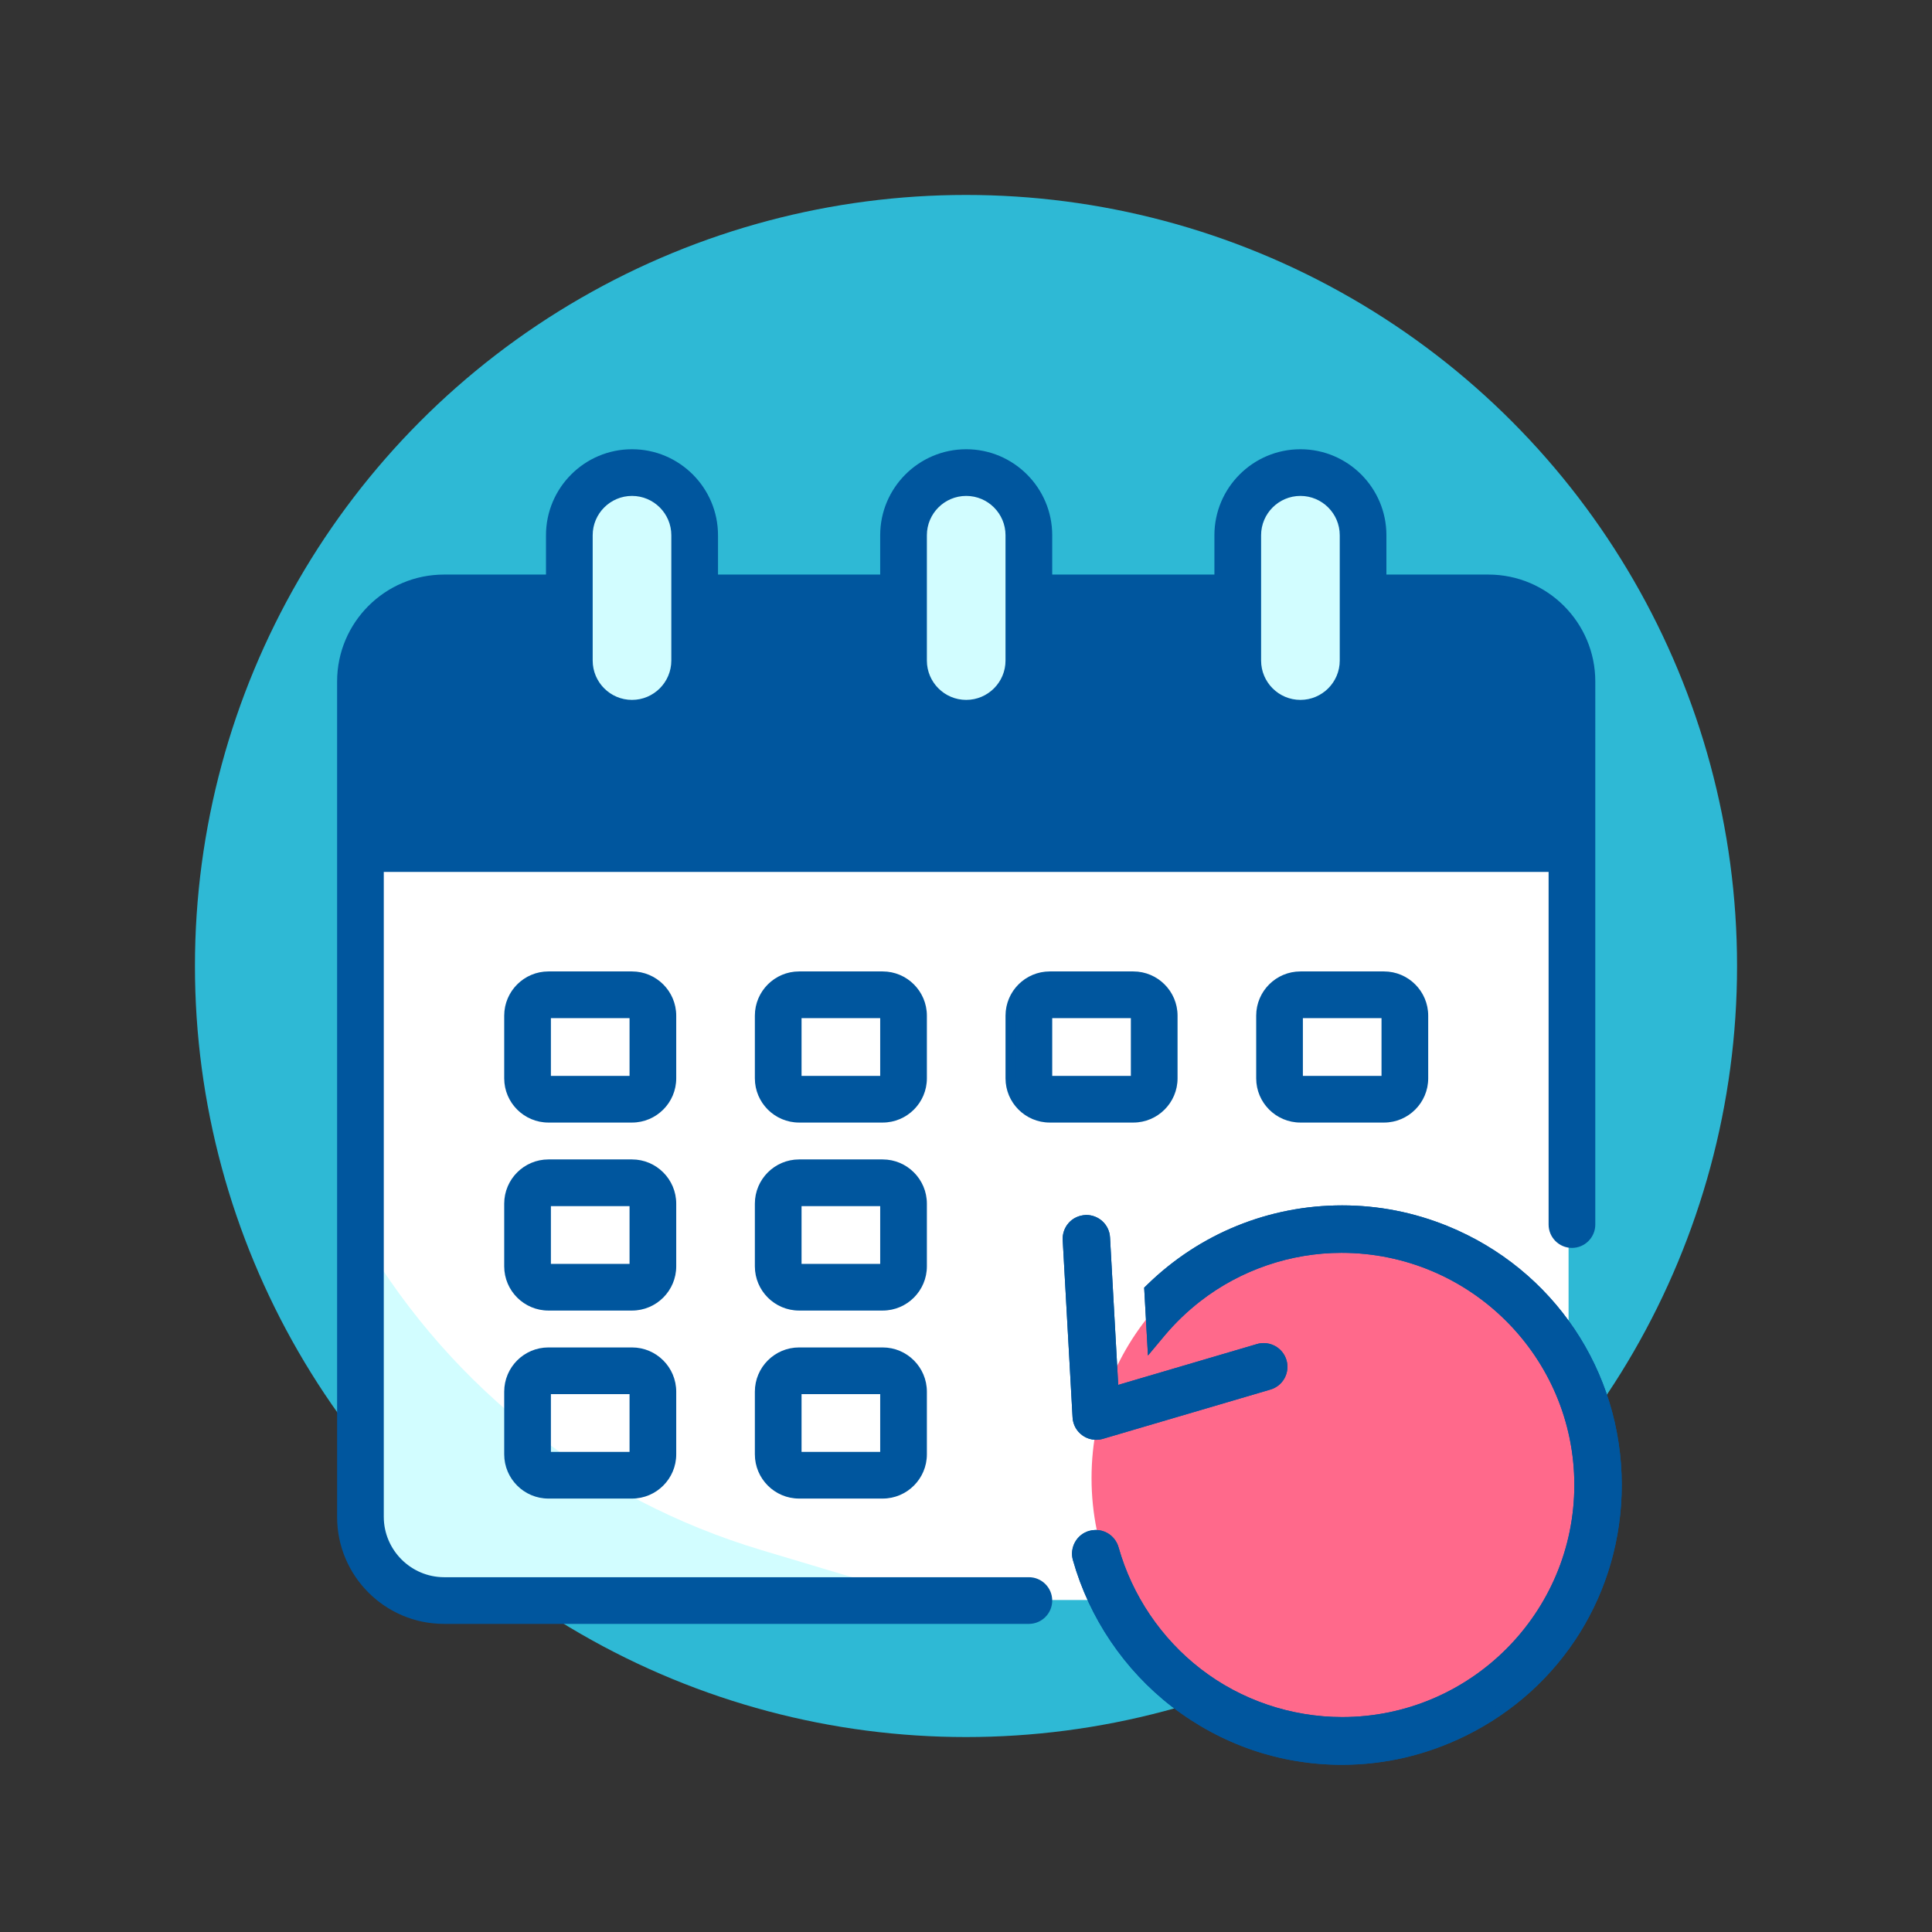
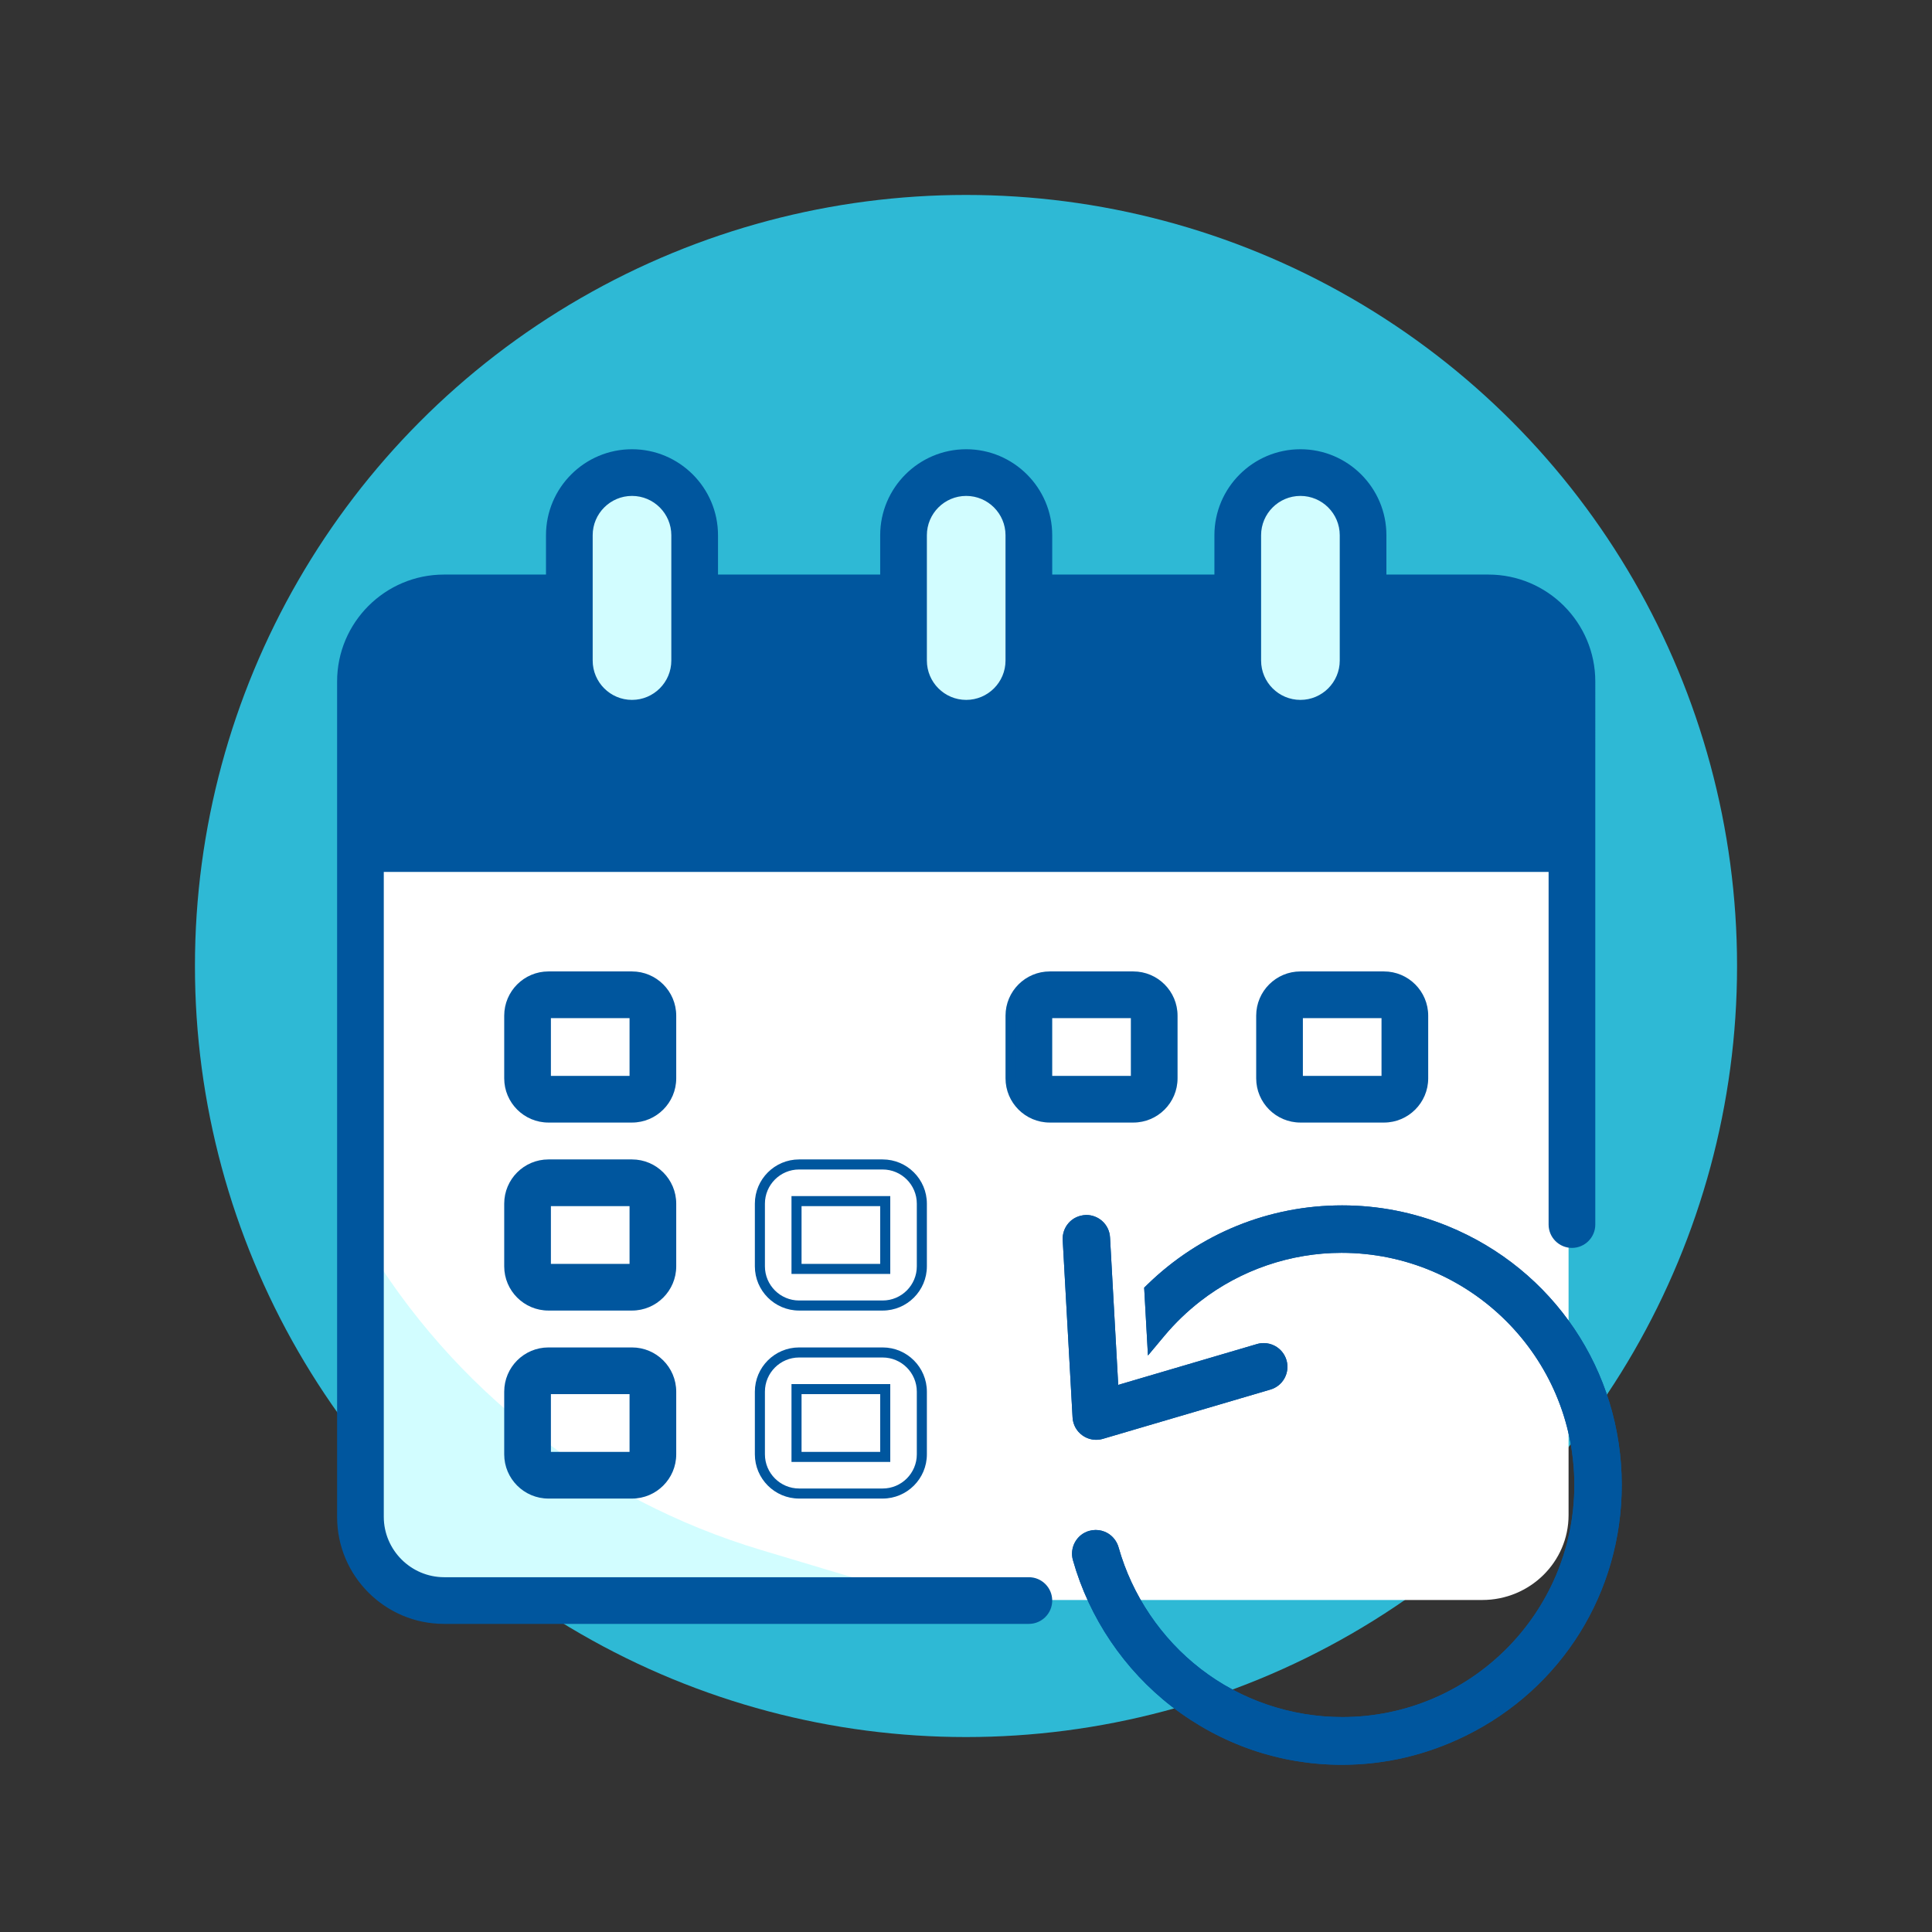
<svg xmlns="http://www.w3.org/2000/svg" version="1.1" x="0px" y="0px" viewBox="0 0 144 144" enable-background="new 0 0 144 144" xml:space="preserve">
  <rect x="0" y="0" width="144" height="144" fill="#333333" stroke="none" />
  <g id="Capa_1">
    <g>
      <circle fill="#2EB9D5" cx="72" cy="72" r="57.47" />
      <g>
        <path fill="#FFFFFF" d="M72.015,119.254h-38.46c-3.555,0-6.437-2.832-6.437-6.325V51.115c0-3.493,2.882-6.325,6.437-6.325h76.92     c3.555,0,6.437,2.832,6.437,6.325v61.814c0,3.493-2.882,6.325-6.437,6.325H72.015" />
        <path fill="#D2FDFF" d="M27.119,92.417v20.782c0,3.207,2.645,5.806,5.909,5.806h35.307l-11.62-3.482     C44.301,111.804,33.738,103.557,27.119,92.417L27.119,92.417z" />
        <path fill="#D2FDFF" d="M72.03,53.201L72.03,53.201c-2.22,0-4.019-1.8-4.019-4.019v-9.342c0-2.22,1.8-4.019,4.019-4.019h0     c2.22,0,4.019,1.8,4.019,4.019v9.342C76.049,51.402,74.249,53.201,72.03,53.201z" />
        <path fill="#D2FDFF" d="M96.926,53.201L96.926,53.201c-2.22,0-4.019-1.8-4.019-4.019v-9.342c0-2.22,1.8-4.019,4.019-4.019h0     c2.22,0,4.019,1.8,4.019,4.019v9.342C100.945,51.402,99.146,53.201,96.926,53.201z" />
        <path fill="#D2FDFF" d="M47.105,53.201L47.105,53.201c-2.22,0-4.019-1.8-4.019-4.019v-9.342c0-2.22,1.8-4.019,4.019-4.019h0     c2.22,0,4.019,1.8,4.019,4.019v9.342C51.125,51.402,49.325,53.201,47.105,53.201z" />
        <g>
          <g>
            <path fill="#00569E" d="M33.093,120.66c-4.187,0-7.592-3.405-7.592-7.592V50.792c0-4.187,3.405-7.593,7.592-7.593h7.977v-3.306       c0-3.328,2.708-6.035,6.036-6.035s6.035,2.707,6.035,6.035V43.2h12.84v-3.306c0-3.328,2.707-6.035,6.035-6.035       s6.035,2.707,6.035,6.035V43.2h12.839v-3.306c0-3.328,2.708-6.035,6.036-6.035s6.035,2.707,6.035,6.035V43.2h7.978       c4.187,0,7.592,3.406,7.592,7.593v40.479c0,0.752-0.612,1.364-1.365,1.364s-1.365-0.612-1.365-1.364v-26.66H28.23v48.458       c0.009,2.671,2.19,4.853,4.863,4.861h43.593c0.752,0,1.364,0.611,1.364,1.363c0,0.753-0.612,1.365-1.364,1.365H33.093z        M115.8,61.882V50.789c-0.008-2.671-2.189-4.852-4.862-4.859h-7.977v3.305c0,3.328-2.707,6.036-6.035,6.036       s-6.036-2.708-6.036-6.036V45.93H78.051v3.305c0,3.328-2.707,6.036-6.035,6.036s-6.035-2.708-6.035-6.036V45.93H53.14v3.305       c0,3.328-2.707,6.036-6.035,6.036s-6.036-2.708-6.036-6.036V45.93h-7.977c-2.672,0.008-4.854,2.19-4.862,4.863v11.089H115.8z        M96.926,36.588c-1.822,0-3.306,1.483-3.306,3.306v9.341c0,1.823,1.483,3.307,3.306,3.307c1.823,0,3.307-1.483,3.307-3.307       v-9.341C100.232,38.072,98.749,36.588,96.926,36.588z M72.015,36.588c-1.822,0-3.306,1.483-3.306,3.306v9.341       c0,1.823,1.483,3.307,3.306,3.307s3.306-1.483,3.306-3.307v-9.341C75.321,38.072,73.838,36.588,72.015,36.588z M47.105,36.588       c-1.822,0-3.306,1.483-3.306,3.306v9.341c0,1.823,1.483,3.307,3.306,3.307c1.823,0,3.306-1.483,3.306-3.307v-9.341       C50.411,38.072,48.929,36.588,47.105,36.588z" />
            <path fill="#00569E" d="M96.926,34.234c3.121,0,5.66,2.539,5.66,5.66v3.681h8.352c3.979,0,7.217,3.238,7.217,7.217v40.479       c0,0.546-0.444,0.99-0.99,0.99c-0.546,0-0.99-0.444-0.99-0.99V64.237H27.856v48.833c0.009,2.877,2.358,5.226,5.238,5.236       h43.593c0.546,0,0.99,0.444,0.99,0.989c0,0.546-0.444,0.99-0.99,0.99H33.093c-3.979,0-7.217-3.238-7.217-7.217V50.792       c0-3.979,3.238-7.217,7.217-7.217h8.352v-3.681c0-3.121,2.539-5.66,5.66-5.66c3.121,0,5.661,2.539,5.661,5.66v3.681h13.589       v-3.681c0-3.121,2.539-5.66,5.661-5.66s5.661,2.539,5.661,5.66v3.681h13.589v-3.681C91.265,36.773,93.804,34.234,96.926,34.234        M96.926,52.916c2.03,0,3.681-1.651,3.681-3.681v-9.341c0-2.03-1.651-3.681-3.681-3.681c-2.03,0-3.681,1.651-3.681,3.681v9.341       C93.245,51.265,94.896,52.916,96.926,52.916 M72.015,52.916c2.029,0,3.68-1.651,3.68-3.681v-9.341       c0-2.03-1.651-3.681-3.68-3.681c-2.03,0-3.681,1.651-3.681,3.681v9.341C68.334,51.265,69.986,52.916,72.015,52.916        M47.105,52.916c2.03,0,3.681-1.651,3.681-3.681v-9.341c0-2.03-1.651-3.681-3.681-3.681c-2.029,0-3.68,1.651-3.68,3.681v9.341       C43.425,51.265,45.076,52.916,47.105,52.916 M96.926,54.896c-3.122,0-5.661-2.539-5.661-5.661v-3.68H77.676v3.68       c0,3.122-2.539,5.661-5.661,5.661s-5.661-2.539-5.661-5.661v-3.68H52.766v3.68c0,3.122-2.539,5.661-5.661,5.661       c-3.121,0-5.66-2.539-5.66-5.661v-3.68h-8.353c-2.878,0.009-5.227,2.357-5.236,5.237v11.465h88.319V50.79       c-0.009-2.877-2.358-5.226-5.237-5.235h-8.352v3.68C102.586,52.357,100.046,54.896,96.926,54.896 M96.926,33.484       c-3.535,0-6.411,2.876-6.411,6.41v2.931H78.426v-2.931c0-3.534-2.876-6.41-6.411-6.41s-6.411,2.876-6.411,6.41v2.931H53.516       v-2.931c0-3.534-2.876-6.41-6.411-6.41c-3.535,0-6.41,2.876-6.41,6.41v2.931h-7.602c-4.393,0-7.967,3.574-7.967,7.967v62.276       c0,4.393,3.574,7.967,7.967,7.967h43.593c0.959,0,1.74-0.781,1.74-1.74c0-0.959-0.781-1.739-1.74-1.739H33.093       c-2.465-0.009-4.479-2.022-4.488-4.488v-48.08h86.819v26.284c0,0.959,0.781,1.74,1.74,1.74s1.74-0.781,1.74-1.74V50.792       c0-4.393-3.574-7.967-7.967-7.967h-7.602v-2.931C103.336,36.359,100.46,33.484,96.926,33.484L96.926,33.484z M96.926,52.166       c-1.616,0-2.931-1.315-2.931-2.931v-9.341c0-1.616,1.315-2.931,2.931-2.931s2.931,1.315,2.931,2.931v9.341       C99.857,50.851,98.542,52.166,96.926,52.166L96.926,52.166z M72.015,52.166c-1.616,0-2.931-1.315-2.931-2.931v-9.341       c0-1.616,1.315-2.931,2.931-2.931c1.616,0,2.93,1.315,2.93,2.931v9.341C74.946,50.851,73.631,52.166,72.015,52.166       L72.015,52.166z M47.105,52.166c-1.616,0-2.93-1.315-2.93-2.931v-9.341c0-1.616,1.315-2.931,2.93-2.931       c1.616,0,2.931,1.315,2.931,2.931v9.341C50.036,50.851,48.721,52.166,47.105,52.166L47.105,52.166z M103.336,46.305h7.602       c2.466,0.008,4.479,2.02,4.487,4.487v10.715H28.606V50.792c0.008-2.465,2.021-4.479,4.488-4.487h7.601v2.93       c0,3.535,2.876,6.411,6.41,6.411c3.535,0,6.411-2.876,6.411-6.411v-2.93h12.089v2.93c0,3.535,2.876,6.411,6.411,6.411       s6.411-2.876,6.411-6.411v-2.93h12.089v2.93c0,3.535,2.876,6.411,6.411,6.411c3.534,0,6.41-2.876,6.41-6.411V46.305       L103.336,46.305z" />
          </g>
          <g>
-             <path fill="#00569E" d="M59.56,83.294c-1.611,0-2.922-1.311-2.922-2.921v-4.671c0-1.611,1.311-2.922,2.922-2.922h6.228       c1.611,0,2.922,1.311,2.922,2.922v4.671c0,1.61-1.311,2.921-2.922,2.921H59.56z M65.98,80.566V75.51h-6.612v5.056H65.98z" />
-             <path fill="#00569E" d="M65.788,73.155c1.404,0,2.546,1.143,2.546,2.547v4.671c0,1.404-1.142,2.546-2.546,2.546H59.56       c-1.404,0-2.547-1.142-2.547-2.546v-4.671c0-1.404,1.142-2.547,2.547-2.547H65.788 M58.993,80.94h7.362v-5.805h-7.362V80.94        M65.788,72.405H59.56c-1.818,0-3.297,1.479-3.297,3.297v4.671c0,1.817,1.479,3.296,3.297,3.296h6.228       c1.818,0,3.296-1.479,3.296-3.296v-4.671C69.084,73.884,67.606,72.405,65.788,72.405L65.788,72.405z M59.743,75.885h5.862       v4.305h-5.862V75.885L59.743,75.885z" />
-           </g>
+             </g>
          <g>
            <path fill="#00569E" d="M40.878,83.294c-1.611,0-2.922-1.311-2.922-2.921v-4.671c0-1.611,1.311-2.922,2.922-2.922h6.228       c1.611,0,2.922,1.311,2.922,2.922v4.671c0,1.61-1.311,2.921-2.922,2.921H40.878z M47.297,80.566V75.51h-6.611v5.056H47.297z" />
            <path fill="#00569E" d="M47.105,73.155c1.404,0,2.547,1.143,2.547,2.547v4.671c0,1.404-1.143,2.546-2.547,2.546h-6.228       c-1.404,0-2.546-1.142-2.546-2.546v-4.671c0-1.404,1.142-2.547,2.546-2.547H47.105 M40.311,80.94h7.362v-5.805h-7.362V80.94        M47.105,72.405h-6.228c-1.818,0-3.296,1.479-3.296,3.297v4.671c0,1.817,1.479,3.296,3.296,3.296h6.228       c1.818,0,3.297-1.479,3.297-3.296v-4.671C50.402,73.884,48.923,72.405,47.105,72.405L47.105,72.405z M41.061,75.885h5.862       v4.305h-5.862V75.885L41.061,75.885z" />
          </g>
          <g>
            <path fill="#00569E" d="M96.926,83.294c-1.611,0-2.922-1.311-2.922-2.921v-4.671c0-1.611,1.311-2.922,2.922-2.922h6.228       c1.611,0,2.922,1.311,2.922,2.922v4.671c0,1.61-1.311,2.921-2.922,2.921H96.926z M103.345,80.566V75.51h-6.61v5.056H103.345z" />
            <path fill="#00569E" d="M103.153,73.155c1.404,0,2.547,1.143,2.547,2.547v4.671c0,1.404-1.143,2.546-2.547,2.546h-6.227       c-1.404,0-2.547-1.142-2.547-2.546v-4.671c0-1.404,1.143-2.547,2.547-2.547H103.153 M96.359,80.94h7.361v-5.805h-7.361V80.94        M103.153,72.405h-6.227c-1.818,0-3.297,1.479-3.297,3.297v4.671c0,1.817,1.479,3.296,3.297,3.296h6.227       c1.818,0,3.297-1.479,3.297-3.296v-4.671C106.45,73.884,104.971,72.405,103.153,72.405L103.153,72.405z M97.109,75.885h5.861       v4.305h-5.861V75.885L97.109,75.885z" />
          </g>
          <g>
-             <path fill="#00569E" d="M59.56,97.306c-1.611,0-2.922-1.311-2.922-2.921v-4.671c0-1.611,1.311-2.922,2.922-2.922h6.228       c1.611,0,2.922,1.311,2.922,2.922v4.671c0,1.61-1.311,2.921-2.922,2.921H59.56z M65.98,94.578v-5.055h-6.612v5.055H65.98z" />
            <path fill="#00569E" d="M65.788,87.167c1.404,0,2.546,1.143,2.546,2.547v4.671c0,1.404-1.142,2.546-2.546,2.546H59.56       c-1.404,0-2.547-1.142-2.547-2.546v-4.671c0-1.404,1.142-2.547,2.547-2.547H65.788 M58.993,94.953h7.362v-5.805h-7.362V94.953        M65.788,86.417H59.56c-1.818,0-3.297,1.479-3.297,3.297v4.671c0,1.817,1.479,3.296,3.297,3.296h6.228       c1.818,0,3.296-1.479,3.296-3.296v-4.671C69.084,87.896,67.606,86.417,65.788,86.417L65.788,86.417z M59.743,89.897h5.862       v4.305h-5.862V89.897L59.743,89.897z" />
          </g>
          <g>
            <path fill="#00569E" d="M40.878,97.306c-1.611,0-2.922-1.311-2.922-2.921v-4.671c0-1.611,1.311-2.922,2.922-2.922h6.228       c1.611,0,2.922,1.311,2.922,2.922v4.671c0,1.61-1.311,2.921-2.922,2.921H40.878z M47.297,94.578v-5.055h-6.611v5.055H47.297z" />
            <path fill="#00569E" d="M47.105,87.167c1.404,0,2.547,1.143,2.547,2.547v4.671c0,1.404-1.143,2.546-2.547,2.546h-6.228       c-1.404,0-2.546-1.142-2.546-2.546v-4.671c0-1.404,1.142-2.547,2.546-2.547H47.105 M40.311,94.953h7.362v-5.805h-7.362V94.953        M47.105,86.417h-6.228c-1.818,0-3.296,1.479-3.296,3.297v4.671c0,1.817,1.479,3.296,3.296,3.296h6.228       c1.818,0,3.297-1.479,3.297-3.296v-4.671C50.402,87.896,48.923,86.417,47.105,86.417L47.105,86.417z M41.061,89.897h5.862       v4.305h-5.862V89.897L41.061,89.897z" />
          </g>
          <g>
            <path fill="#00569E" d="M40.878,111.319c-1.611,0-2.922-1.311-2.922-2.921v-4.671c0-1.611,1.311-2.923,2.922-2.923h6.228       c1.611,0,2.922,1.312,2.922,2.923v4.671c0,1.61-1.311,2.921-2.922,2.921H40.878z M47.297,108.589v-5.055h-6.611v5.055H47.297z" />
            <path fill="#00569E" d="M47.105,101.18c1.404,0,2.547,1.143,2.547,2.547v4.671c0,1.404-1.143,2.546-2.547,2.546h-6.228       c-1.404,0-2.546-1.142-2.546-2.546v-4.671c0-1.404,1.142-2.547,2.546-2.547H47.105 M40.311,108.965h7.362v-5.805h-7.362       V108.965 M47.105,100.43h-6.228c-1.818,0-3.296,1.479-3.296,3.297v4.671c0,1.817,1.479,3.296,3.296,3.296h6.228       c1.818,0,3.297-1.479,3.297-3.296v-4.671C50.402,101.909,48.923,100.43,47.105,100.43L47.105,100.43z M41.061,103.91h5.862       v4.305h-5.862V103.91L41.061,103.91z" />
          </g>
          <g>
-             <path fill="#00569E" d="M59.56,111.319c-1.611,0-2.922-1.311-2.922-2.922v-4.67c0-1.611,1.311-2.923,2.922-2.923h6.228       c1.611,0,2.922,1.312,2.922,2.923v4.67c0,1.611-1.311,2.922-2.922,2.922H59.56z M65.98,108.588v-5.054h-6.612v5.054H65.98z" />
            <path fill="#00569E" d="M65.788,101.18c1.404,0,2.546,1.143,2.546,2.547v4.67c0,1.404-1.142,2.547-2.546,2.547H59.56       c-1.404,0-2.547-1.143-2.547-2.547v-4.67c0-1.404,1.142-2.547,2.547-2.547H65.788 M58.993,108.964h7.362v-5.804h-7.362V108.964        M65.788,100.43H59.56c-1.818,0-3.297,1.479-3.297,3.297v4.67c0,1.818,1.479,3.297,3.297,3.297h6.228       c1.818,0,3.296-1.479,3.296-3.297v-4.67C69.084,101.909,67.606,100.43,65.788,100.43L65.788,100.43z M59.743,103.91h5.862       v4.304h-5.862V103.91L59.743,103.91z" />
          </g>
          <g>
            <path fill="#00569E" d="M78.243,83.294c-1.611,0-2.922-1.311-2.922-2.921v-4.671c0-1.611,1.311-2.922,2.922-2.922h6.228       c1.611,0,2.922,1.311,2.922,2.922v4.671c0,1.61-1.311,2.921-2.922,2.921H78.243z M84.663,80.566V75.51h-6.612v5.056H84.663z" />
            <path fill="#00569E" d="M84.471,73.155c1.404,0,2.547,1.143,2.547,2.547v4.671c0,1.404-1.143,2.546-2.547,2.546h-6.228       c-1.404,0-2.547-1.142-2.547-2.546v-4.671c0-1.404,1.143-2.547,2.547-2.547H84.471 M77.676,80.94h7.362v-5.805h-7.362V80.94        M84.471,72.405h-6.228c-1.818,0-3.297,1.479-3.297,3.297v4.671c0,1.817,1.479,3.296,3.297,3.296h6.228       c1.818,0,3.297-1.479,3.297-3.296v-4.671C87.768,73.884,86.289,72.405,84.471,72.405L84.471,72.405z M78.426,75.885h5.862       v4.305h-5.862V75.885L78.426,75.885z" />
          </g>
          <g>
            <path fill="#00569E" d="M27.48,62.632v-11.84c0.011-3.086,2.527-5.603,5.61-5.612h8.729v4.055c0,2.915,2.371,5.286,5.286,5.286       c2.914,0,5.285-2.371,5.285-5.286V45.18h14.34v4.055c0,2.915,2.371,5.286,5.285,5.286s5.285-2.371,5.285-5.286V45.18h14.339       v4.055c0,2.915,2.371,5.286,5.286,5.286c2.914,0,5.285-2.371,5.285-5.286V45.18h8.728c3.085,0.01,5.602,2.525,5.611,5.608       v11.844H27.48z" />
            <path fill="#00569E" d="M110.938,45.555c2.879,0.009,5.228,2.358,5.237,5.235v11.467H27.856V50.792       c0.009-2.88,2.358-5.228,5.236-5.237h8.353v3.68c0,3.122,2.539,5.661,5.66,5.661c3.121,0,5.661-2.539,5.661-5.661v-3.68h13.589       v3.68c0,3.122,2.539,5.661,5.661,5.661s5.661-2.539,5.661-5.661v-3.68h13.589v3.68c0,3.122,2.539,5.661,5.661,5.661       c3.121,0,5.66-2.539,5.66-5.661v-3.68H110.938 M110.94,44.805L110.94,44.805h-0.002h-8.352h-0.75v0.75v3.68       c0,2.708-2.203,4.911-4.91,4.911c-2.708,0-4.911-2.203-4.911-4.911v-3.68v-0.75h-0.75H77.676h-0.75v0.75v3.68       c0,2.708-2.203,4.911-4.911,4.911s-4.911-2.203-4.911-4.911v-3.68v-0.75h-0.75H52.766h-0.75v0.75v3.68       c0,2.708-2.203,4.911-4.911,4.911c-2.708,0-4.91-2.203-4.91-4.911v-3.68v-0.75h-0.75h-8.353       c-3.291,0.01-5.975,2.695-5.986,5.984v11.468v0.75h0.75h88.319h0.75v-0.75V50.79C116.915,47.499,114.23,44.815,110.94,44.805       L110.94,44.805z" />
          </g>
        </g>
-         <circle fill="#FF698B" cx="100.574" cy="110.169" r="19.217" />
        <g>
          <g>
            <path fill="#00569E" d="M81.704,106.938c-0.286,0-0.563-0.087-0.8-0.253c-0.352-0.249-0.564-0.636-0.587-1.063l-0.734-13.205       c-0.024-0.369,0.103-0.738,0.347-1.014c0.253-0.289,0.597-0.447,1.019-0.47c0.001,0,0.002,0,0.003,0       c0.359,0,0.7,0.131,0.954,0.36c0.277,0.249,0.44,0.597,0.458,0.979l0.636,11.443l10.788-3.175       c0.129-0.039,0.265-0.06,0.401-0.06c0.232,0,0.462,0.059,0.664,0.169c0.325,0.176,0.571,0.479,0.675,0.832       s0.062,0.741-0.117,1.064c-0.182,0.329-0.483,0.566-0.849,0.669l-12.466,3.667C81.966,106.92,81.835,106.938,81.704,106.938z" />
            <path fill="#00569E" d="M80.969,91.308c0.25,0,0.498,0.096,0.686,0.264c0.201,0.182,0.321,0.436,0.333,0.718l0.662,11.92       l11.243-3.309c0.097-0.029,0.197-0.043,0.296-0.043c0.169,0,0.337,0.042,0.486,0.122c0.237,0.129,0.418,0.351,0.493,0.608       c0.076,0.258,0.046,0.541-0.085,0.779c-0.132,0.239-0.351,0.412-0.622,0.489l-12.469,3.668       c-0.095,0.027-0.192,0.041-0.287,0.041c-0.207,0-0.409-0.063-0.584-0.186c-0.254-0.179-0.411-0.462-0.427-0.774l-0.734-13.207       l-0.001-0.004c-0.017-0.268,0.076-0.539,0.255-0.741C80.391,91.445,80.641,91.324,80.969,91.308 M80.969,90.558H80.95       l-0.019,0.001c-0.52,0.026-0.963,0.233-1.283,0.597c-0.308,0.349-0.469,0.817-0.44,1.283l0.007,0.105l0,0.002l0.728,13.099       c0.029,0.542,0.3,1.033,0.744,1.346c0.302,0.212,0.653,0.323,1.017,0.323c0.166,0,0.332-0.023,0.493-0.07l12.475-3.67       c0.455-0.128,0.837-0.429,1.067-0.846c0.227-0.412,0.28-0.905,0.147-1.354c-0.13-0.444-0.441-0.83-0.854-1.054       c-0.259-0.14-0.55-0.214-0.844-0.214c-0.173,0-0.345,0.025-0.511,0.075l-10.331,3.041l-0.61-10.975       c-0.021-0.473-0.227-0.914-0.579-1.232C81.827,90.719,81.406,90.558,80.969,90.558L80.969,90.558z" />
          </g>
          <g>
            <path fill="#00569E" d="M81.704,106.938c-0.286,0-0.563-0.087-0.8-0.253c-0.352-0.249-0.564-0.636-0.587-1.063l-0.734-13.205       c-0.024-0.369,0.103-0.738,0.347-1.014c0.253-0.289,0.597-0.447,1.019-0.47c0.001,0,0.002,0,0.003,0       c0.359,0,0.7,0.131,0.954,0.36c0.277,0.249,0.44,0.597,0.458,0.979l0.636,11.443l10.788-3.175       c0.129-0.039,0.265-0.06,0.401-0.06c0.232,0,0.462,0.059,0.664,0.169c0.325,0.176,0.571,0.479,0.675,0.832       s0.062,0.741-0.117,1.064c-0.182,0.329-0.483,0.566-0.849,0.669l-12.466,3.667C81.966,106.92,81.835,106.938,81.704,106.938z" />
            <path fill="#00569E" d="M80.969,91.308c0.25,0,0.498,0.096,0.686,0.264c0.201,0.182,0.321,0.436,0.333,0.718l0.662,11.92       l11.243-3.309c0.097-0.029,0.197-0.043,0.296-0.043c0.169,0,0.337,0.042,0.486,0.122c0.237,0.129,0.418,0.351,0.493,0.608       c0.076,0.258,0.046,0.541-0.085,0.779c-0.132,0.239-0.351,0.412-0.622,0.489l-12.469,3.668       c-0.095,0.027-0.192,0.041-0.287,0.041c-0.207,0-0.409-0.063-0.584-0.186c-0.254-0.179-0.411-0.462-0.427-0.774l-0.734-13.207       l-0.001-0.004c-0.017-0.268,0.076-0.539,0.255-0.741C80.391,91.445,80.641,91.324,80.969,91.308 M80.969,90.558H80.95       l-0.019,0.001c-0.52,0.026-0.963,0.233-1.283,0.597c-0.308,0.349-0.469,0.817-0.44,1.283l0.007,0.105l0,0.002l0.728,13.099       c0.029,0.542,0.3,1.033,0.744,1.346c0.302,0.212,0.653,0.323,1.017,0.323c0.166,0,0.332-0.023,0.493-0.07l12.475-3.67       c0.455-0.128,0.837-0.429,1.067-0.846c0.227-0.412,0.28-0.905,0.147-1.354c-0.13-0.444-0.441-0.83-0.854-1.054       c-0.259-0.14-0.55-0.214-0.844-0.214c-0.173,0-0.345,0.025-0.511,0.075l-10.331,3.041l-0.61-10.975       c-0.021-0.473-0.227-0.914-0.579-1.232C81.827,90.719,81.406,90.558,80.969,90.558L80.969,90.558z" />
          </g>
          <g>
            <path fill="#00569E" d="M100.013,131.162c-4.517,0-8.821-1.475-12.447-4.265c-3.476-2.683-6.045-6.489-7.236-10.718       c-0.101-0.348-0.056-0.734,0.124-1.056c0.185-0.329,0.484-0.563,0.843-0.662c0.115-0.033,0.24-0.051,0.368-0.051       c0.243,0,0.482,0.063,0.691,0.181c0.319,0.18,0.56,0.491,0.658,0.854c1.03,3.646,3.25,6.931,6.249,9.243       c3.054,2.365,6.881,3.667,10.777,3.667c9.746,0,17.676-7.93,17.676-17.676s-7.953-17.676-17.729-17.676       c-3.863,0-7.672,1.301-10.725,3.663c-1.02,0.789-1.952,1.687-2.771,2.666l-0.61,0.729l-0.218-3.938l0.122-0.119       c3.838-3.733,8.897-5.789,14.247-5.789c2.658,0,5.26,0.511,7.731,1.518c7.738,3.156,12.736,10.593,12.734,18.945       c0,7.852-4.376,14.885-11.421,18.354C106.213,130.446,103.163,131.162,100.013,131.162       C100.013,131.162,100.013,131.162,100.013,131.162z" />
            <path fill="#00569E" d="M100.034,90.592c2.553,0,5.129,0.488,7.589,1.49c7.596,3.098,12.503,10.397,12.502,18.598       c0,7.708-4.296,14.613-11.212,18.019c-2.842,1.399-5.881,2.088-8.9,2.088c-4.33,0-8.618-1.417-12.219-4.186       c-3.41-2.633-5.934-6.37-7.104-10.522c-0.074-0.255-0.04-0.537,0.09-0.772c0.135-0.239,0.353-0.411,0.615-0.483       c0.086-0.025,0.177-0.037,0.268-0.037c0.177,0,0.355,0.046,0.508,0.132c0.233,0.132,0.408,0.359,0.481,0.627       c1.052,3.727,3.319,7.08,6.381,9.441c3.119,2.415,7.007,3.745,11.007,3.745c9.953,0,18.051-8.098,18.051-18.051       s-8.096-18.051-18.104-18.051c-3.946,0-7.837,1.33-10.954,3.742c-1.038,0.804-1.99,1.718-2.829,2.722l-0.157-2.818       C89.868,92.56,94.904,90.592,100.034,90.592 M100.034,89.842c-5.447,0-10.6,2.094-14.509,5.895l-0.245,0.238l0.019,0.341       l0.157,2.818l0.106,1.898l1.219-1.459c0.8-0.958,1.713-1.836,2.712-2.61c2.987-2.312,6.715-3.585,10.495-3.585       c9.569,0,17.354,7.761,17.354,17.301s-7.761,17.301-17.301,17.301c-3.814,0-7.56-1.274-10.548-3.588       c-2.937-2.265-5.109-5.479-6.118-9.052c-0.124-0.453-0.429-0.847-0.834-1.076c-0.267-0.15-0.569-0.229-0.877-0.229       c-0.163,0-0.324,0.023-0.477,0.067c-0.446,0.122-0.825,0.42-1.059,0.835c-0.23,0.413-0.286,0.903-0.157,1.349       c1.211,4.301,3.828,8.176,7.366,10.908c3.694,2.841,8.077,4.343,12.677,4.343c3.208,0,6.313-0.728,9.231-2.165       c7.174-3.533,11.631-10.695,11.631-18.692c0.001-8.506-5.089-16.079-12.969-19.292       C105.389,90.362,102.74,89.842,100.034,89.842L100.034,89.842z" />
          </g>
          <g>
            <path fill="#00569E" d="M100.013,131.162c-4.517,0-8.82-1.475-12.447-4.265c-3.476-2.683-6.045-6.489-7.236-10.718       c-0.101-0.348-0.056-0.734,0.124-1.056c0.185-0.329,0.484-0.563,0.843-0.662c0.115-0.033,0.24-0.051,0.368-0.051       c0.243,0,0.482,0.063,0.691,0.181c0.319,0.18,0.56,0.491,0.658,0.854c1.03,3.646,3.25,6.931,6.249,9.243       c3.054,2.365,6.881,3.667,10.777,3.667c9.746,0,17.676-7.93,17.676-17.676s-7.953-17.676-17.729-17.676       c-3.863,0-7.672,1.301-10.725,3.663c-1.02,0.789-1.952,1.687-2.771,2.666l-0.61,0.729l-0.218-3.938l0.122-0.119       c3.838-3.733,8.897-5.789,14.247-5.789c2.658,0,5.26,0.511,7.731,1.518c7.738,3.156,12.736,10.593,12.734,18.945       c0,7.852-4.376,14.885-11.421,18.354C106.213,130.446,103.162,131.162,100.013,131.162z" />
            <path fill="#00569E" d="M100.034,90.592c2.553,0,5.128,0.487,7.589,1.49c7.596,3.098,12.503,10.397,12.502,18.598       c0,7.708-4.296,14.613-11.212,18.019c-2.841,1.399-5.881,2.088-8.9,2.088c-4.331,0-8.618-1.417-12.219-4.186       c-3.41-2.633-5.934-6.37-7.104-10.522c-0.074-0.255-0.04-0.537,0.09-0.772c0.135-0.239,0.353-0.411,0.615-0.483       c0.086-0.025,0.177-0.037,0.268-0.037c0.177,0,0.355,0.046,0.508,0.132c0.233,0.132,0.408,0.359,0.481,0.627       c1.052,3.727,3.319,7.08,6.381,9.441c3.119,2.415,7.007,3.745,11.007,3.745c9.953,0,18.051-8.098,18.051-18.051       s-8.096-18.051-18.104-18.051c-3.946,0-7.837,1.33-10.954,3.742c-1.038,0.804-1.99,1.718-2.829,2.722l-0.157-2.818       C89.867,92.56,94.905,90.592,100.034,90.592 M100.035,89.842v0.75V89.842h-0.001c-5.448,0-10.6,2.094-14.509,5.895       l-0.245,0.238l0.019,0.341l0.157,2.818l0.106,1.898l1.219-1.459c0.8-0.958,1.713-1.836,2.712-2.61       c2.987-2.312,6.715-3.585,10.495-3.585c9.569,0,17.354,7.761,17.354,17.301s-7.761,17.301-17.301,17.301       c-3.814,0-7.56-1.274-10.548-3.588c-2.937-2.265-5.109-5.479-6.118-9.052c-0.124-0.453-0.429-0.847-0.834-1.076       c-0.266-0.15-0.569-0.229-0.877-0.229c-0.163,0-0.324,0.023-0.477,0.067c-0.446,0.122-0.825,0.42-1.059,0.835       c-0.23,0.413-0.286,0.903-0.157,1.349c1.211,4.301,3.828,8.176,7.366,10.908c3.694,2.841,8.077,4.343,12.677,4.343       c3.208,0,6.313-0.728,9.231-2.165c7.174-3.533,11.631-10.695,11.631-18.692c0.001-8.506-5.089-16.079-12.969-19.292       C105.389,90.362,102.741,89.842,100.035,89.842L100.035,89.842z" />
          </g>
        </g>
      </g>
    </g>
  </g>
  <g id="Capa_3">
</g>
</svg>